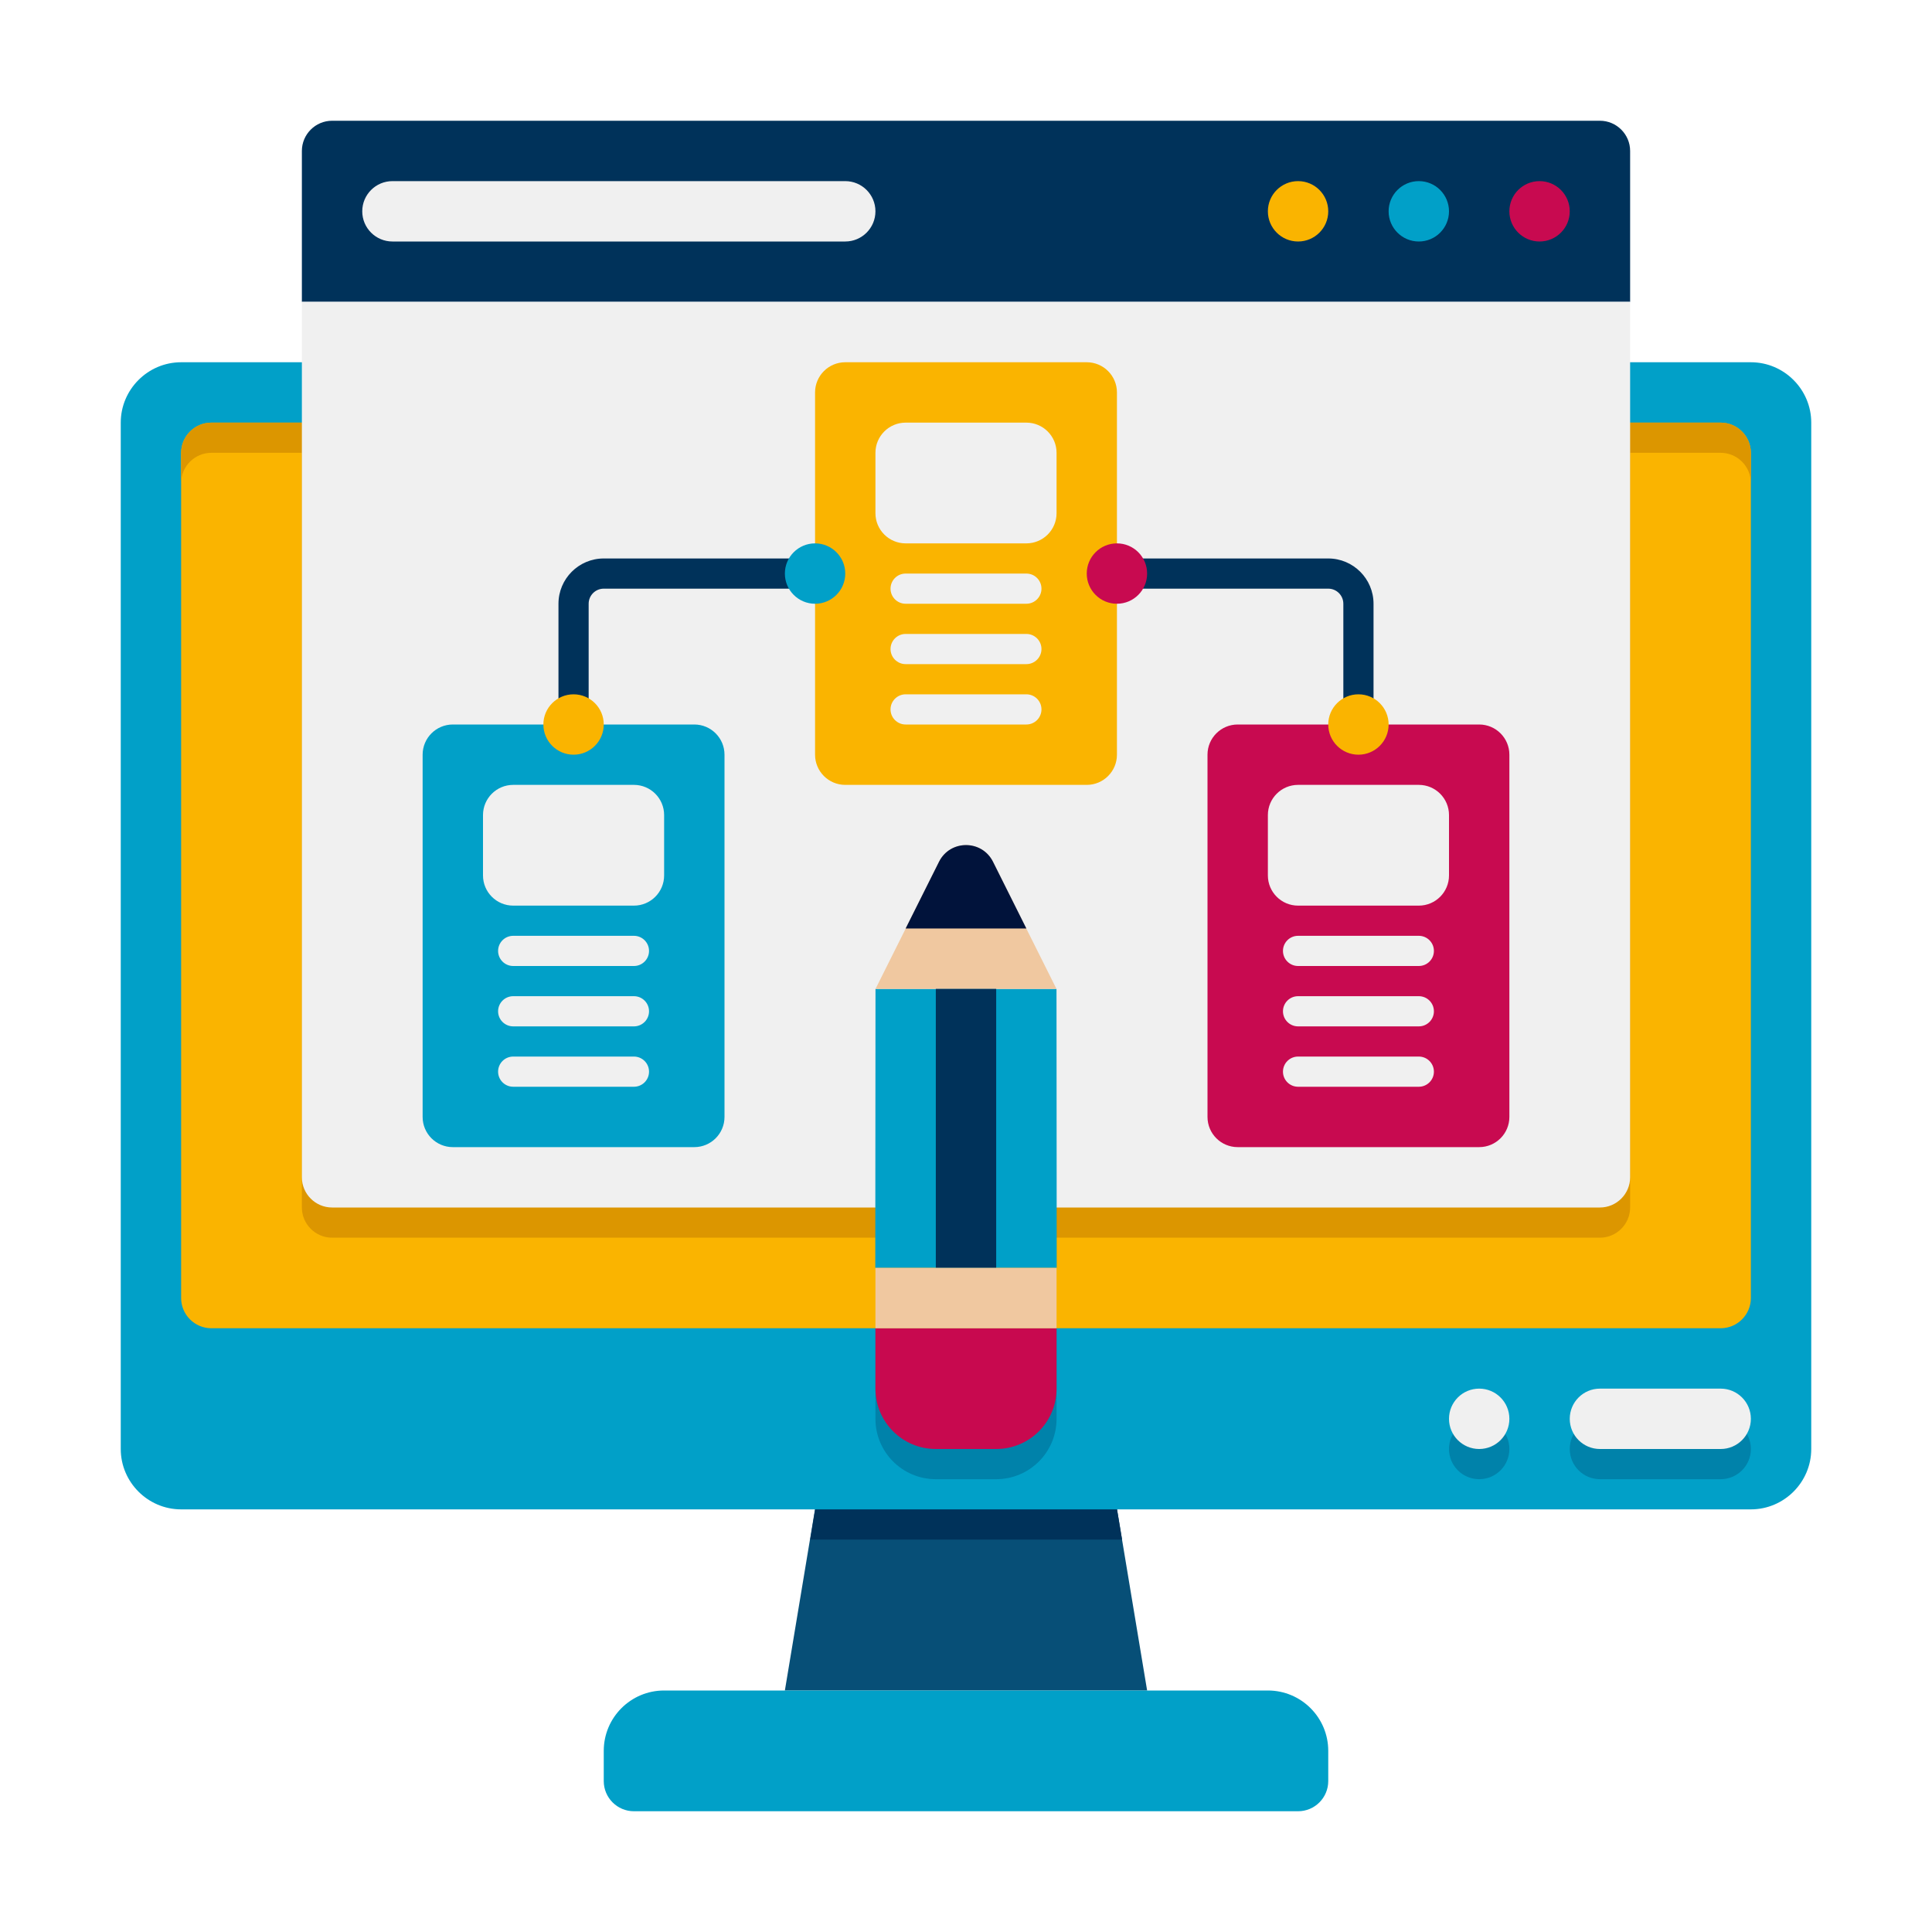
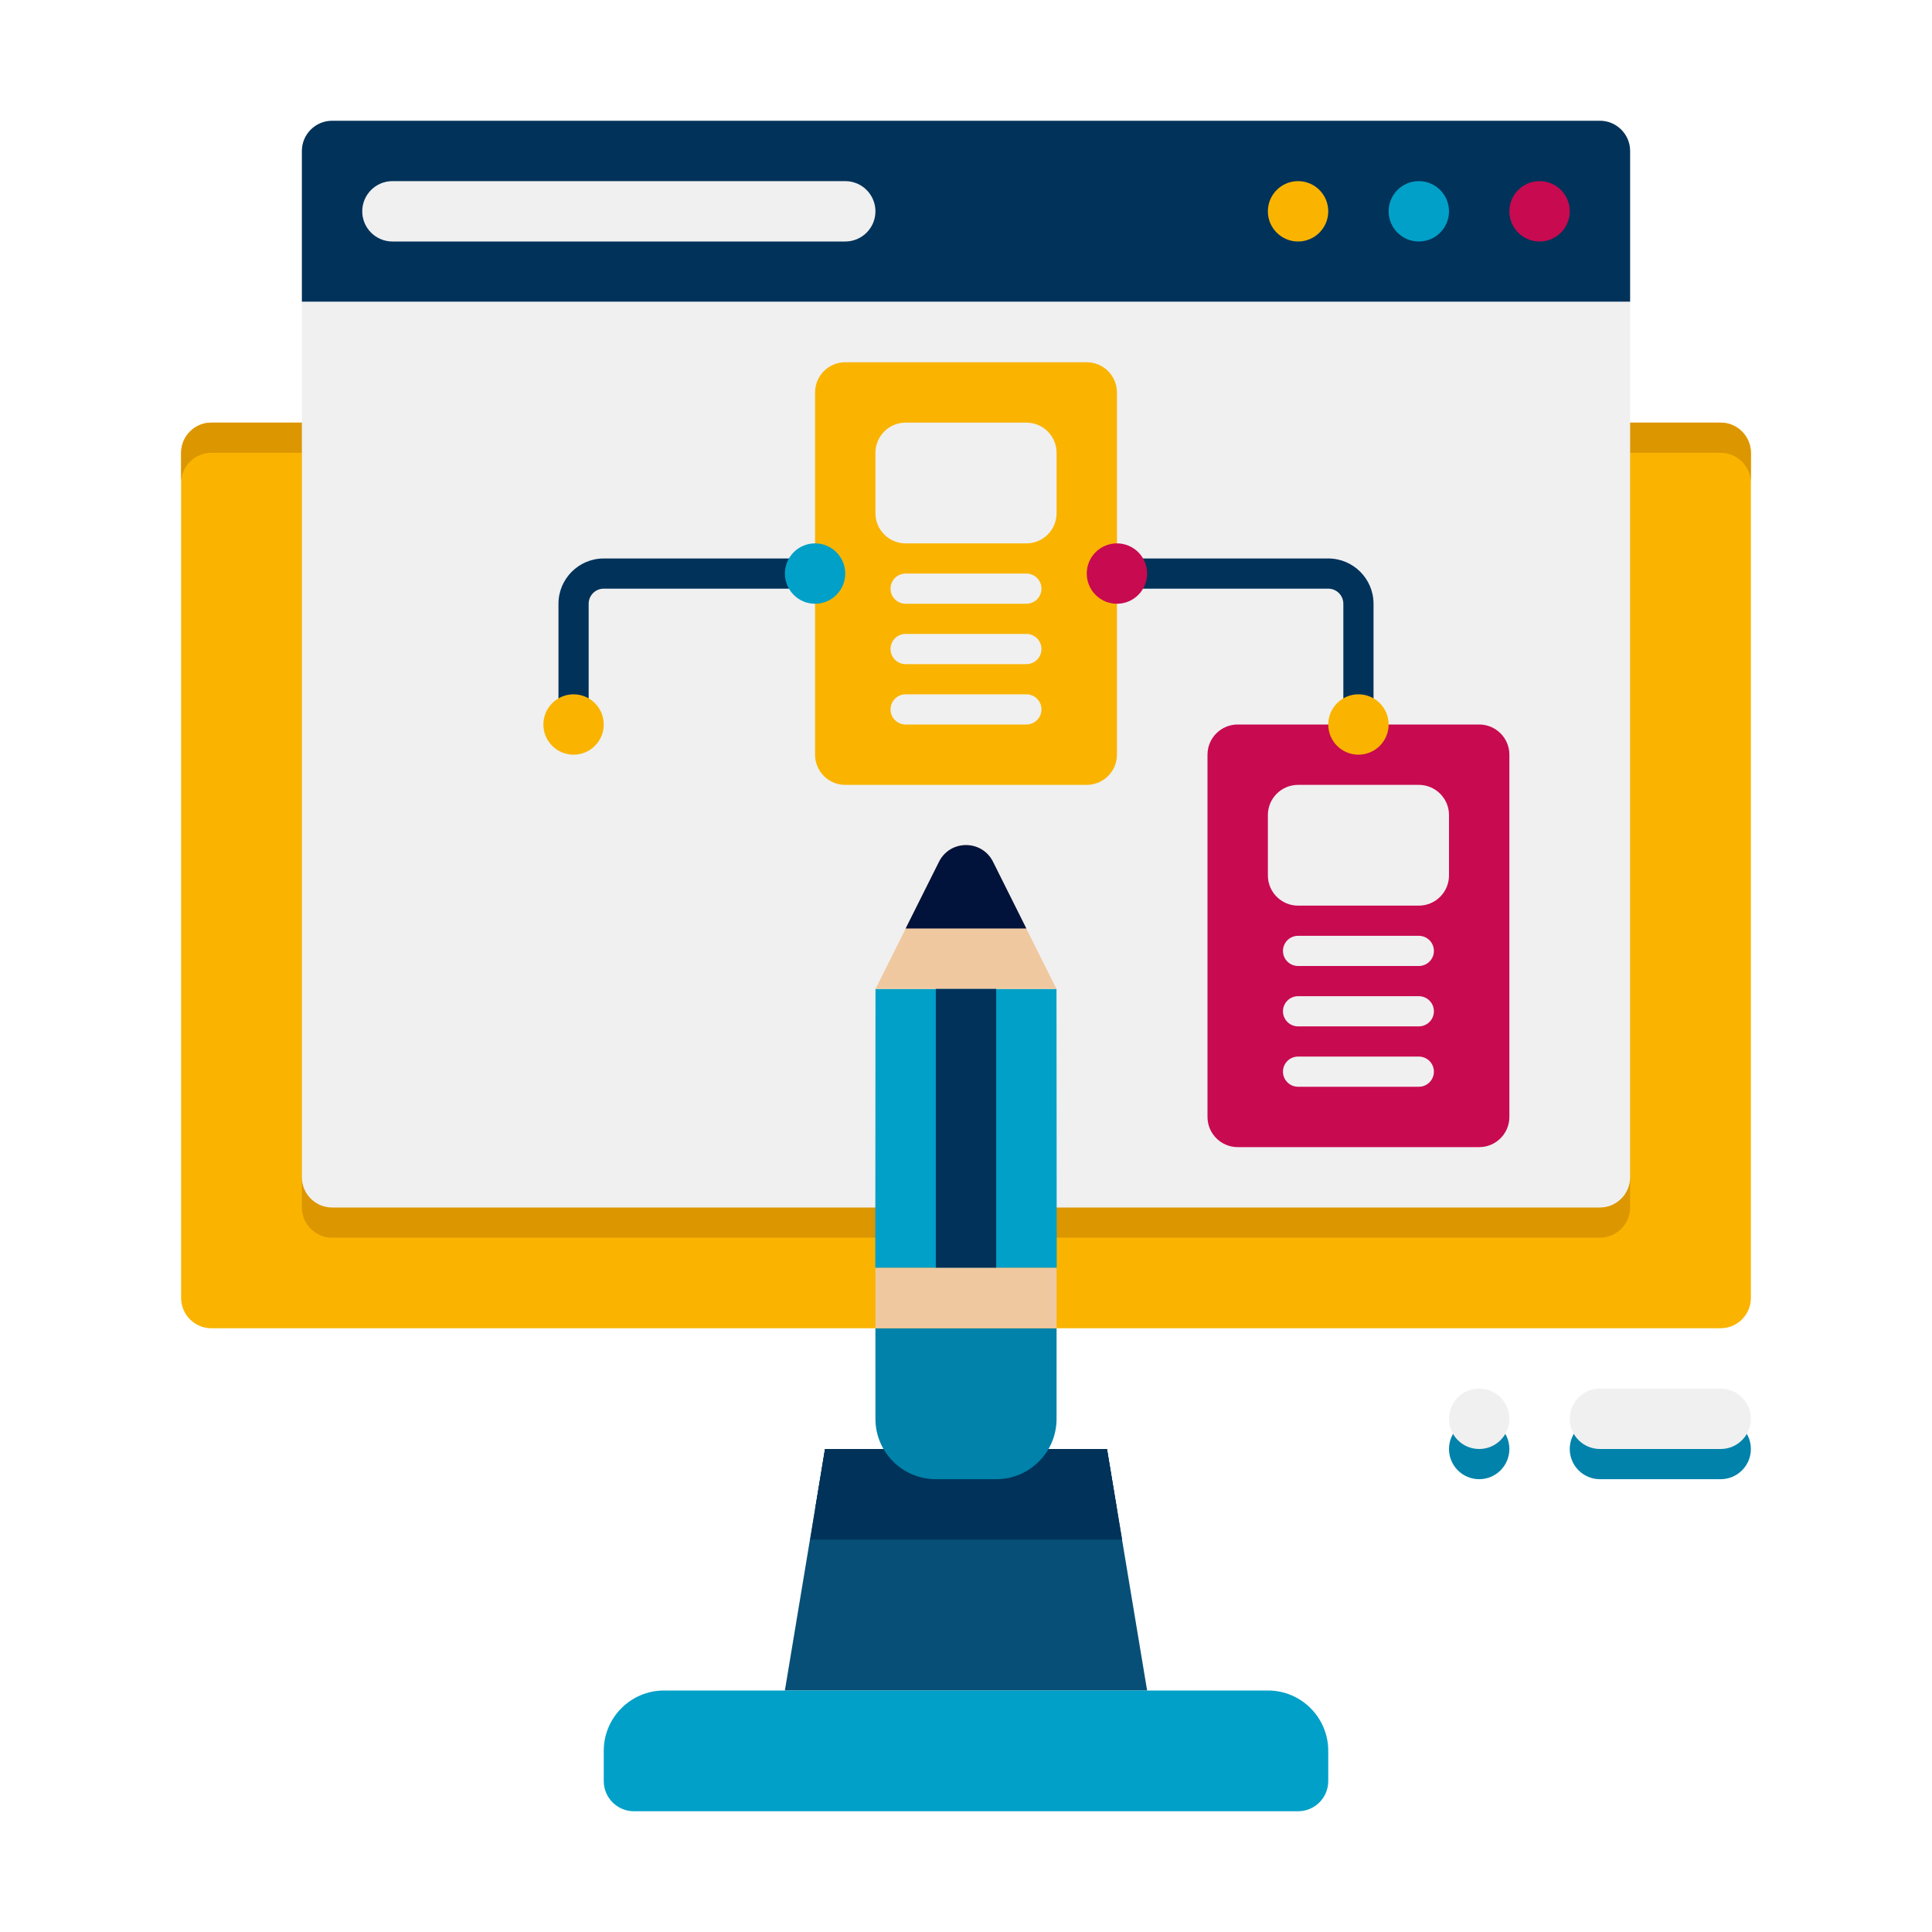
<svg xmlns="http://www.w3.org/2000/svg" id="Icons" height="512" viewBox="0 0 64 64" width="512">
  <g>
    <path d="m38 56h-12l1.33-8h9.34z" fill="#074f77" />
  </g>
  <g>
    <path d="m37.17 51h-10.33l.49-3h9.34z" fill="#00325a" />
  </g>
  <g>
    <path d="m37 50h-10l.33-2h9.34z" fill="#00325a" />
  </g>
  <g>
-     <path d="m60 14v34c0 1.1-.9 2-2 2h-52c-1.1 0-2-.9-2-2v-34c0-1.1.9-2 2-2h52c1.1 0 2 .9 2 2z" fill="#01a0c8" />
-   </g>
+     </g>
  <g>
    <path d="m34.998 33.76c-1.428-2.856-.394-.795-2.104-4.214-.369-.737-1.42-.737-1.789 0-1.774 3.547-.33.667-2.104 4.214-.014 20.106-.001-.174-.001 13.24 0 1.105.895 2 2 2h2c1.105 0 2-.895 2-2 0-13.542.012 5.566-.002-13.24z" fill="#0082aa" />
  </g>
  <g>
    <path d="m53 49h4c.552 0 1-.448 1-1 0-.552-.448-1-1-1h-4c-.552 0-1 .448-1 1 0 .552.448 1 1 1z" fill="#0082aa" />
  </g>
  <g>
    <circle cx="49" cy="48" fill="#0082aa" r="1" />
  </g>
  <g>
    <path d="m58 15v28c0 .55-.45 1-1 1h-50c-.55 0-1-.45-1-1v-28c0-.55.45-1 1-1h50c.55 0 1 .45 1 1z" fill="#fab400" />
  </g>
  <g>
    <path d="m57 14c-9.971 0-40.126 0-50 0-.55 0-1 .45-1 1v1c0-.55.45-1 1-1h3v25c0 .55.45 1 1 1h42c.55 0 1-.45 1-1v-25h3c.55 0 1 .45 1 1v-1c0-.55-.45-1-1-1z" fill="#dc9600" />
  </g>
  <g>
    <path d="m54 5v5h-44v-5c0-.55.45-1 1-1h42c.55 0 1 .45 1 1z" fill="#00325a" />
  </g>
  <g>
    <path d="m43 60h-22c-.552 0-1-.448-1-1v-1c0-1.105.895-2 2-2h20c1.105 0 2 .895 2 2v1c0 .552-.448 1-1 1z" fill="#01a0c8" />
  </g>
  <g>
    <path d="m53 48h4c.552 0 1-.448 1-1 0-.552-.448-1-1-1h-4c-.552 0-1 .448-1 1 0 .552.448 1 1 1z" fill="#f0f0f0" />
  </g>
  <g>
    <circle cx="49" cy="47" fill="#f0f0f0" r="1" />
  </g>
  <g>
    <path d="m54 10v29c0 .55-.45 1-1 1h-42c-.55 0-1-.45-1-1v-29z" fill="#f0f0f0" />
  </g>
  <g>
    <g>
      <path d="m36 26h-8c-.552 0-1-.448-1-1v-12c0-.552.448-1 1-1h8c.552 0 1 .448 1 1v12c0 .552-.448 1-1 1z" fill="#fab400" />
    </g>
    <g>
      <g>
        <path d="m34 18h-4c-.552 0-1-.448-1-1v-2c0-.552.448-1 1-1h4c.552 0 1 .448 1 1v2c0 .552-.448 1-1 1z" fill="#f0f0f0" />
      </g>
      <g>
        <path d="m34 20h-4c-.276 0-.5-.224-.5-.5s.224-.5.5-.5h4c.276 0 .5.224.5.5s-.224.5-.5.5z" fill="#f0f0f0" />
      </g>
      <g>
        <path d="m34 22h-4c-.276 0-.5-.224-.5-.5s.224-.5.5-.5h4c.276 0 .5.224.5.5s-.224.5-.5.5z" fill="#f0f0f0" />
      </g>
      <g>
        <path d="m34 24h-4c-.276 0-.5-.224-.5-.5s.224-.5.5-.5h4c.276 0 .5.224.5.5s-.224.5-.5.5z" fill="#f0f0f0" />
      </g>
    </g>
  </g>
  <g>
    <g>
      <g>
        <path d="m28.995 42.001.007-9.241h5.996l.007 9.241z" fill="#00a0c8" />
      </g>
    </g>
    <g>
      <g>
        <path d="m29.002 32.76 2.107-4.214c.368-.735 1.414-.735 1.782 0l2.107 4.214z" fill="#f0c8a0" />
      </g>
    </g>
    <g>
      <g>
        <path d="m30 30.758 1.106-2.211c.369-.737 1.42-.737 1.789 0l1.105 2.211z" fill="#01133b" />
      </g>
    </g>
    <g>
      <g>
-         <path d="m31 48h2c1.105 0 2-.895 2-2v-2h-6v2c0 1.105.895 2 2 2z" fill="#c8094f" />
-       </g>
+         </g>
    </g>
    <g>
      <g>
        <path d="m31 32.758h2v9.242h-2z" fill="#00325a" />
      </g>
    </g>
    <g>
      <g>
        <path d="m29 42h6v2h-6z" fill="#f0c8a0" transform="matrix(-1 0 0 -1 64 86)" />
      </g>
    </g>
  </g>
  <g>
    <circle cx="51" cy="7" fill="#c80a50" r="1" />
  </g>
  <g>
    <circle cx="47" cy="7" fill="#01a0c8" r="1" />
  </g>
  <g>
    <circle cx="43" cy="7" fill="#fab400" r="1" />
  </g>
  <g>
    <path d="m28 8h-15c-.552 0-1-.448-1-1s.448-1 1-1h15c.552 0 1 .448 1 1s-.448 1-1 1z" fill="#f0f0f0" />
  </g>
  <g>
-     <path d="m23 38h-8c-.552 0-1-.448-1-1v-12c0-.552.448-1 1-1h8c.552 0 1 .448 1 1v12c0 .552-.448 1-1 1z" fill="#01a0c8" />
-   </g>
+     </g>
  <g>
    <path d="m49 38h-8c-.552 0-1-.448-1-1v-12c0-.552.448-1 1-1h8c.552 0 1 .448 1 1v12c0 .552-.448 1-1 1z" fill="#c80a50" />
  </g>
  <g>
    <path d="m19 24.5c-.276 0-.5-.224-.5-.5v-4c0-.827.673-1.5 1.5-1.5h7c.276 0 .5.224.5.5s-.224.5-.5.5h-7c-.276 0-.5.224-.5.5v4c0 .276-.224.5-.5.5z" fill="#00325a" />
  </g>
  <g>
    <path d="m45 24.5c-.276 0-.5-.224-.5-.5v-4c0-.276-.224-.5-.5-.5h-7c-.276 0-.5-.224-.5-.5s.224-.5.5-.5h7c.827 0 1.5.673 1.5 1.5v4c0 .276-.224.5-.5.5z" fill="#00325a" />
  </g>
  <g>
    <circle cx="27" cy="19" fill="#01a0c8" r="1" />
  </g>
  <g>
    <circle cx="19" cy="24" fill="#fab400" r="1" />
  </g>
  <g>
    <circle cx="45" cy="24" fill="#fab400" r="1" />
  </g>
  <g>
    <circle cx="37" cy="19" fill="#c80a50" r="1" />
  </g>
  <g>
    <g>
      <path d="m21 30h-4c-.552 0-1-.448-1-1v-2c0-.552.448-1 1-1h4c.552 0 1 .448 1 1v2c0 .552-.448 1-1 1z" fill="#f0f0f0" />
    </g>
    <g>
      <path d="m21 32h-4c-.276 0-.5-.224-.5-.5s.224-.5.5-.5h4c.276 0 .5.224.5.5s-.224.5-.5.5z" fill="#f0f0f0" />
    </g>
    <g>
      <path d="m21 34h-4c-.276 0-.5-.224-.5-.5s.224-.5.5-.5h4c.276 0 .5.224.5.5s-.224.5-.5.5z" fill="#f0f0f0" />
    </g>
    <g>
      <path d="m21 36h-4c-.276 0-.5-.224-.5-.5s.224-.5.5-.5h4c.276 0 .5.224.5.5s-.224.5-.5.5z" fill="#f0f0f0" />
    </g>
  </g>
  <g>
    <g>
      <path d="m47 30h-4c-.552 0-1-.448-1-1v-2c0-.552.448-1 1-1h4c.552 0 1 .448 1 1v2c0 .552-.448 1-1 1z" fill="#f0f0f0" />
    </g>
    <g>
      <path d="m47 32h-4c-.276 0-.5-.224-.5-.5s.224-.5.5-.5h4c.276 0 .5.224.5.5s-.224.5-.5.5z" fill="#f0f0f0" />
    </g>
    <g>
      <path d="m47 34h-4c-.276 0-.5-.224-.5-.5s.224-.5.5-.5h4c.276 0 .5.224.5.5s-.224.5-.5.5z" fill="#f0f0f0" />
    </g>
    <g>
      <path d="m47 36h-4c-.276 0-.5-.224-.5-.5s.224-.5.5-.5h4c.276 0 .5.224.5.5s-.224.5-.5.5z" fill="#f0f0f0" />
    </g>
  </g>
</svg>